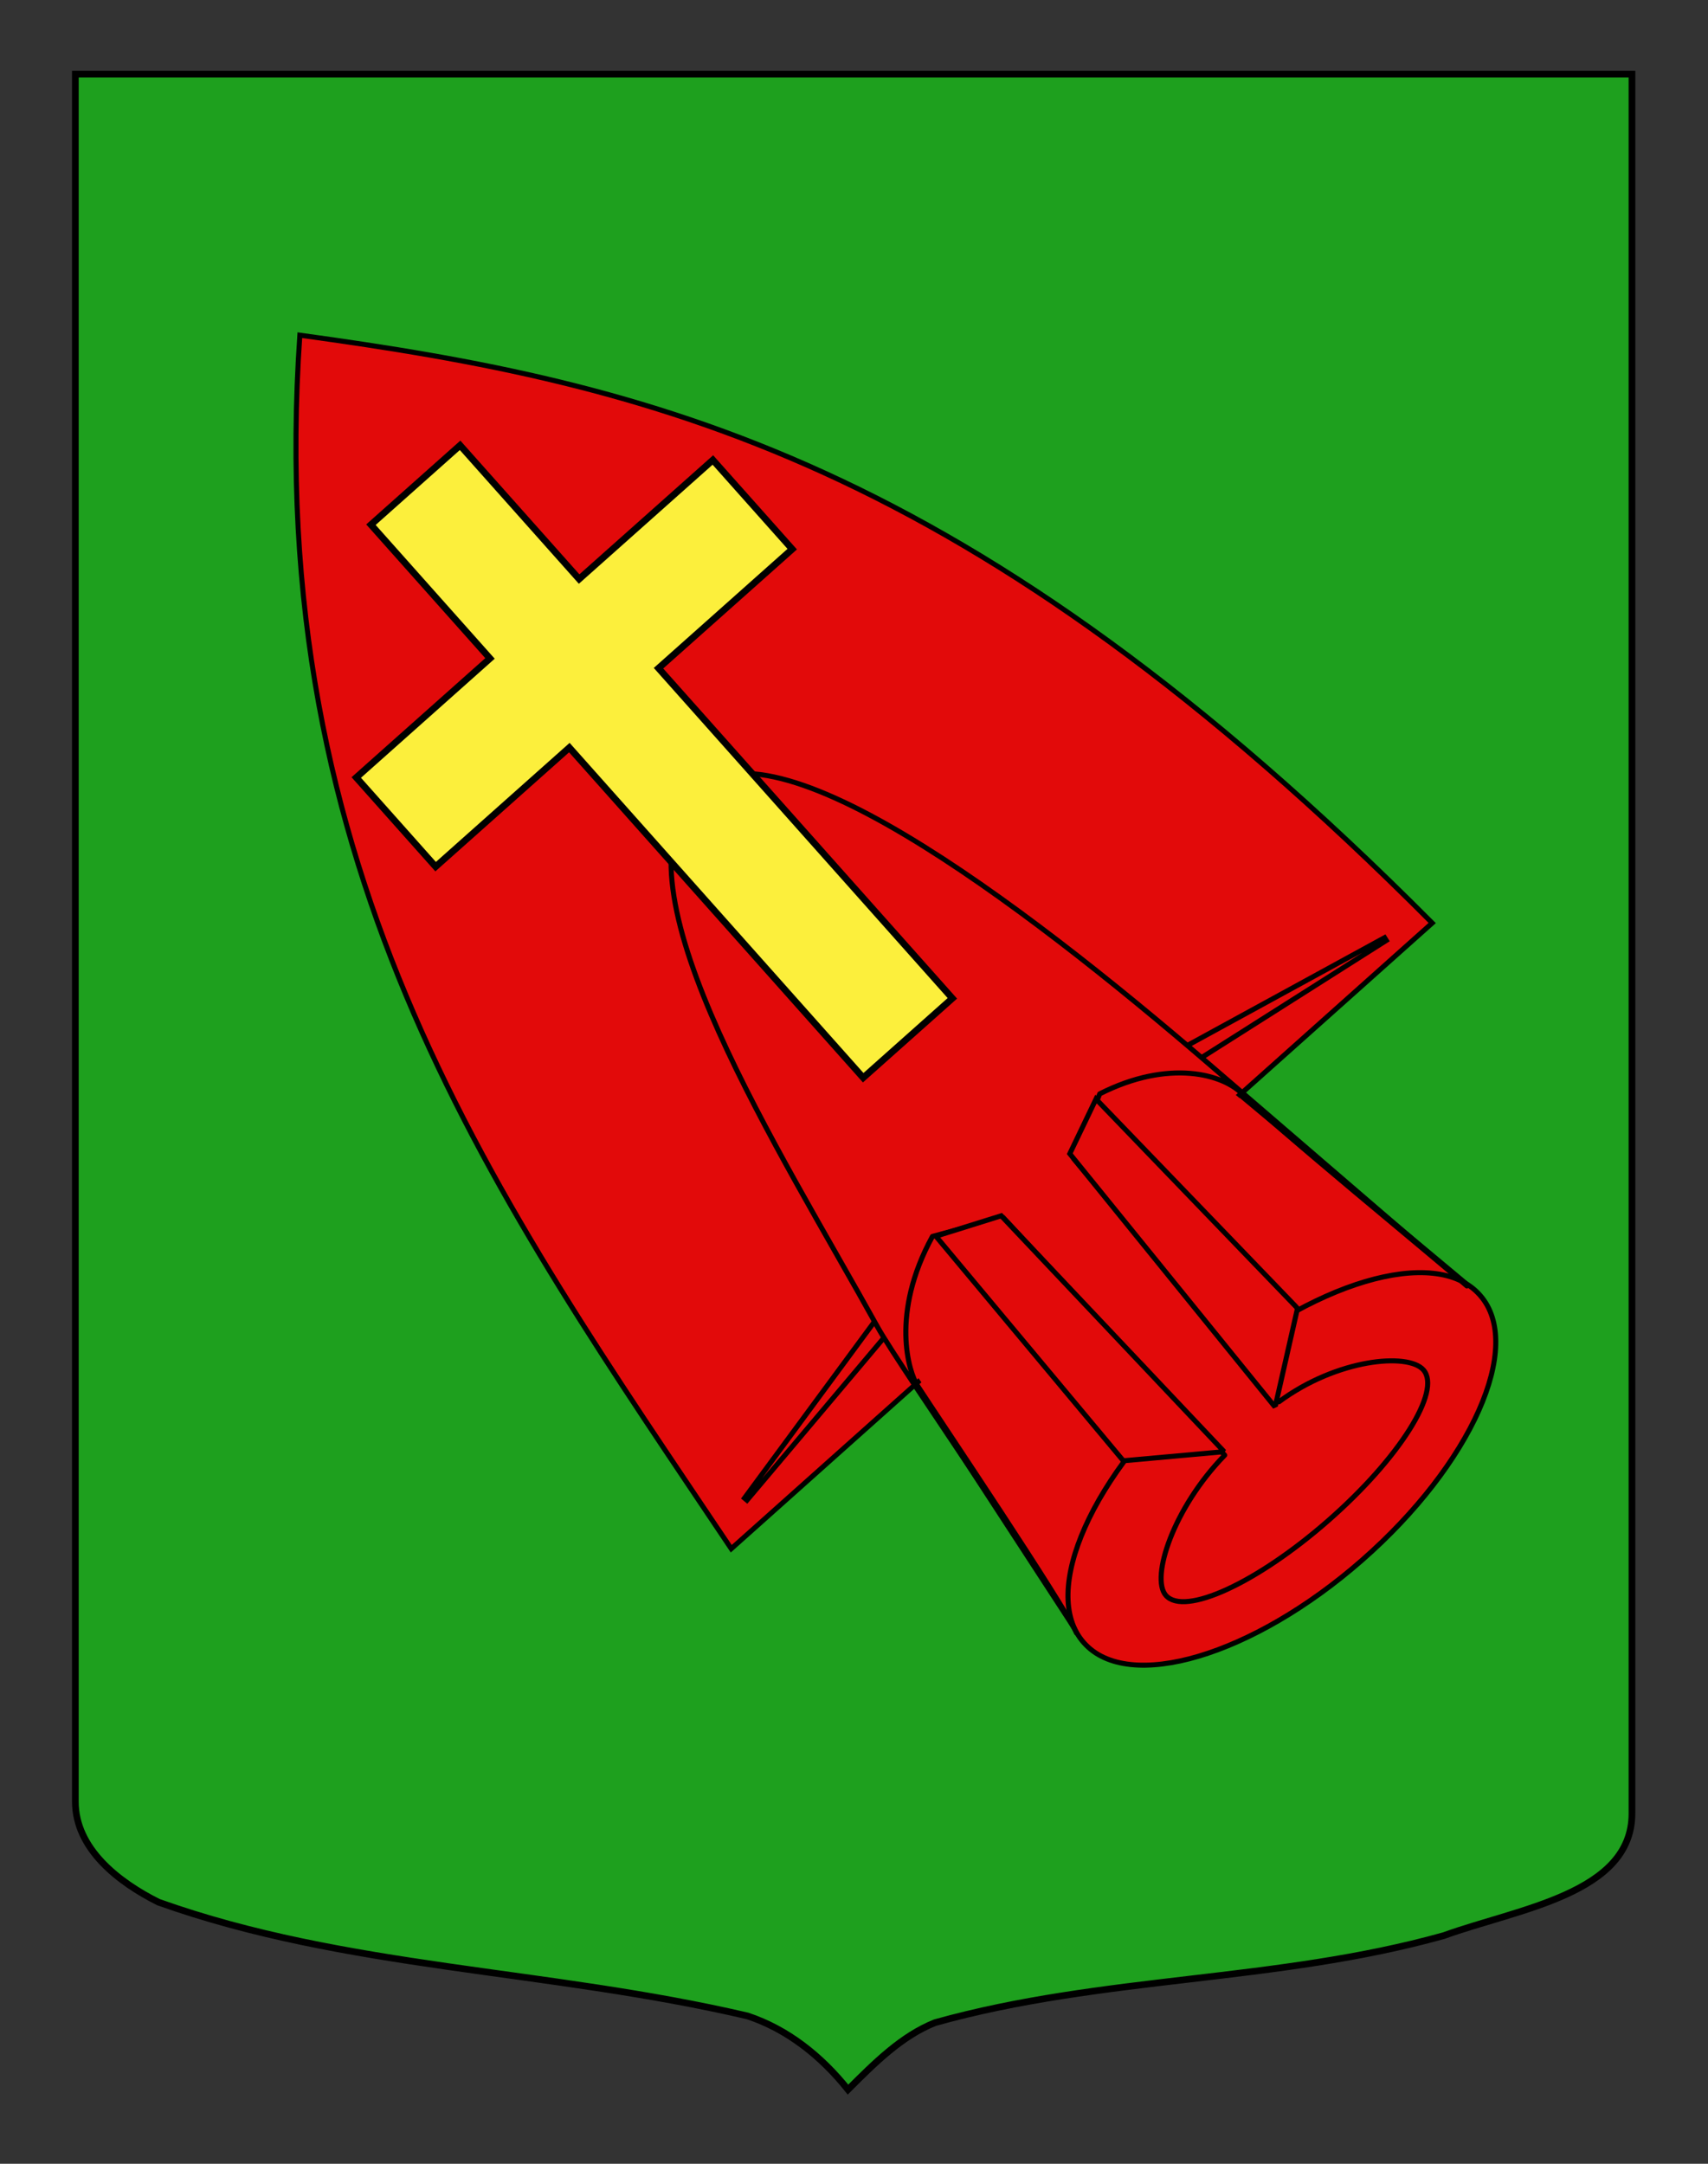
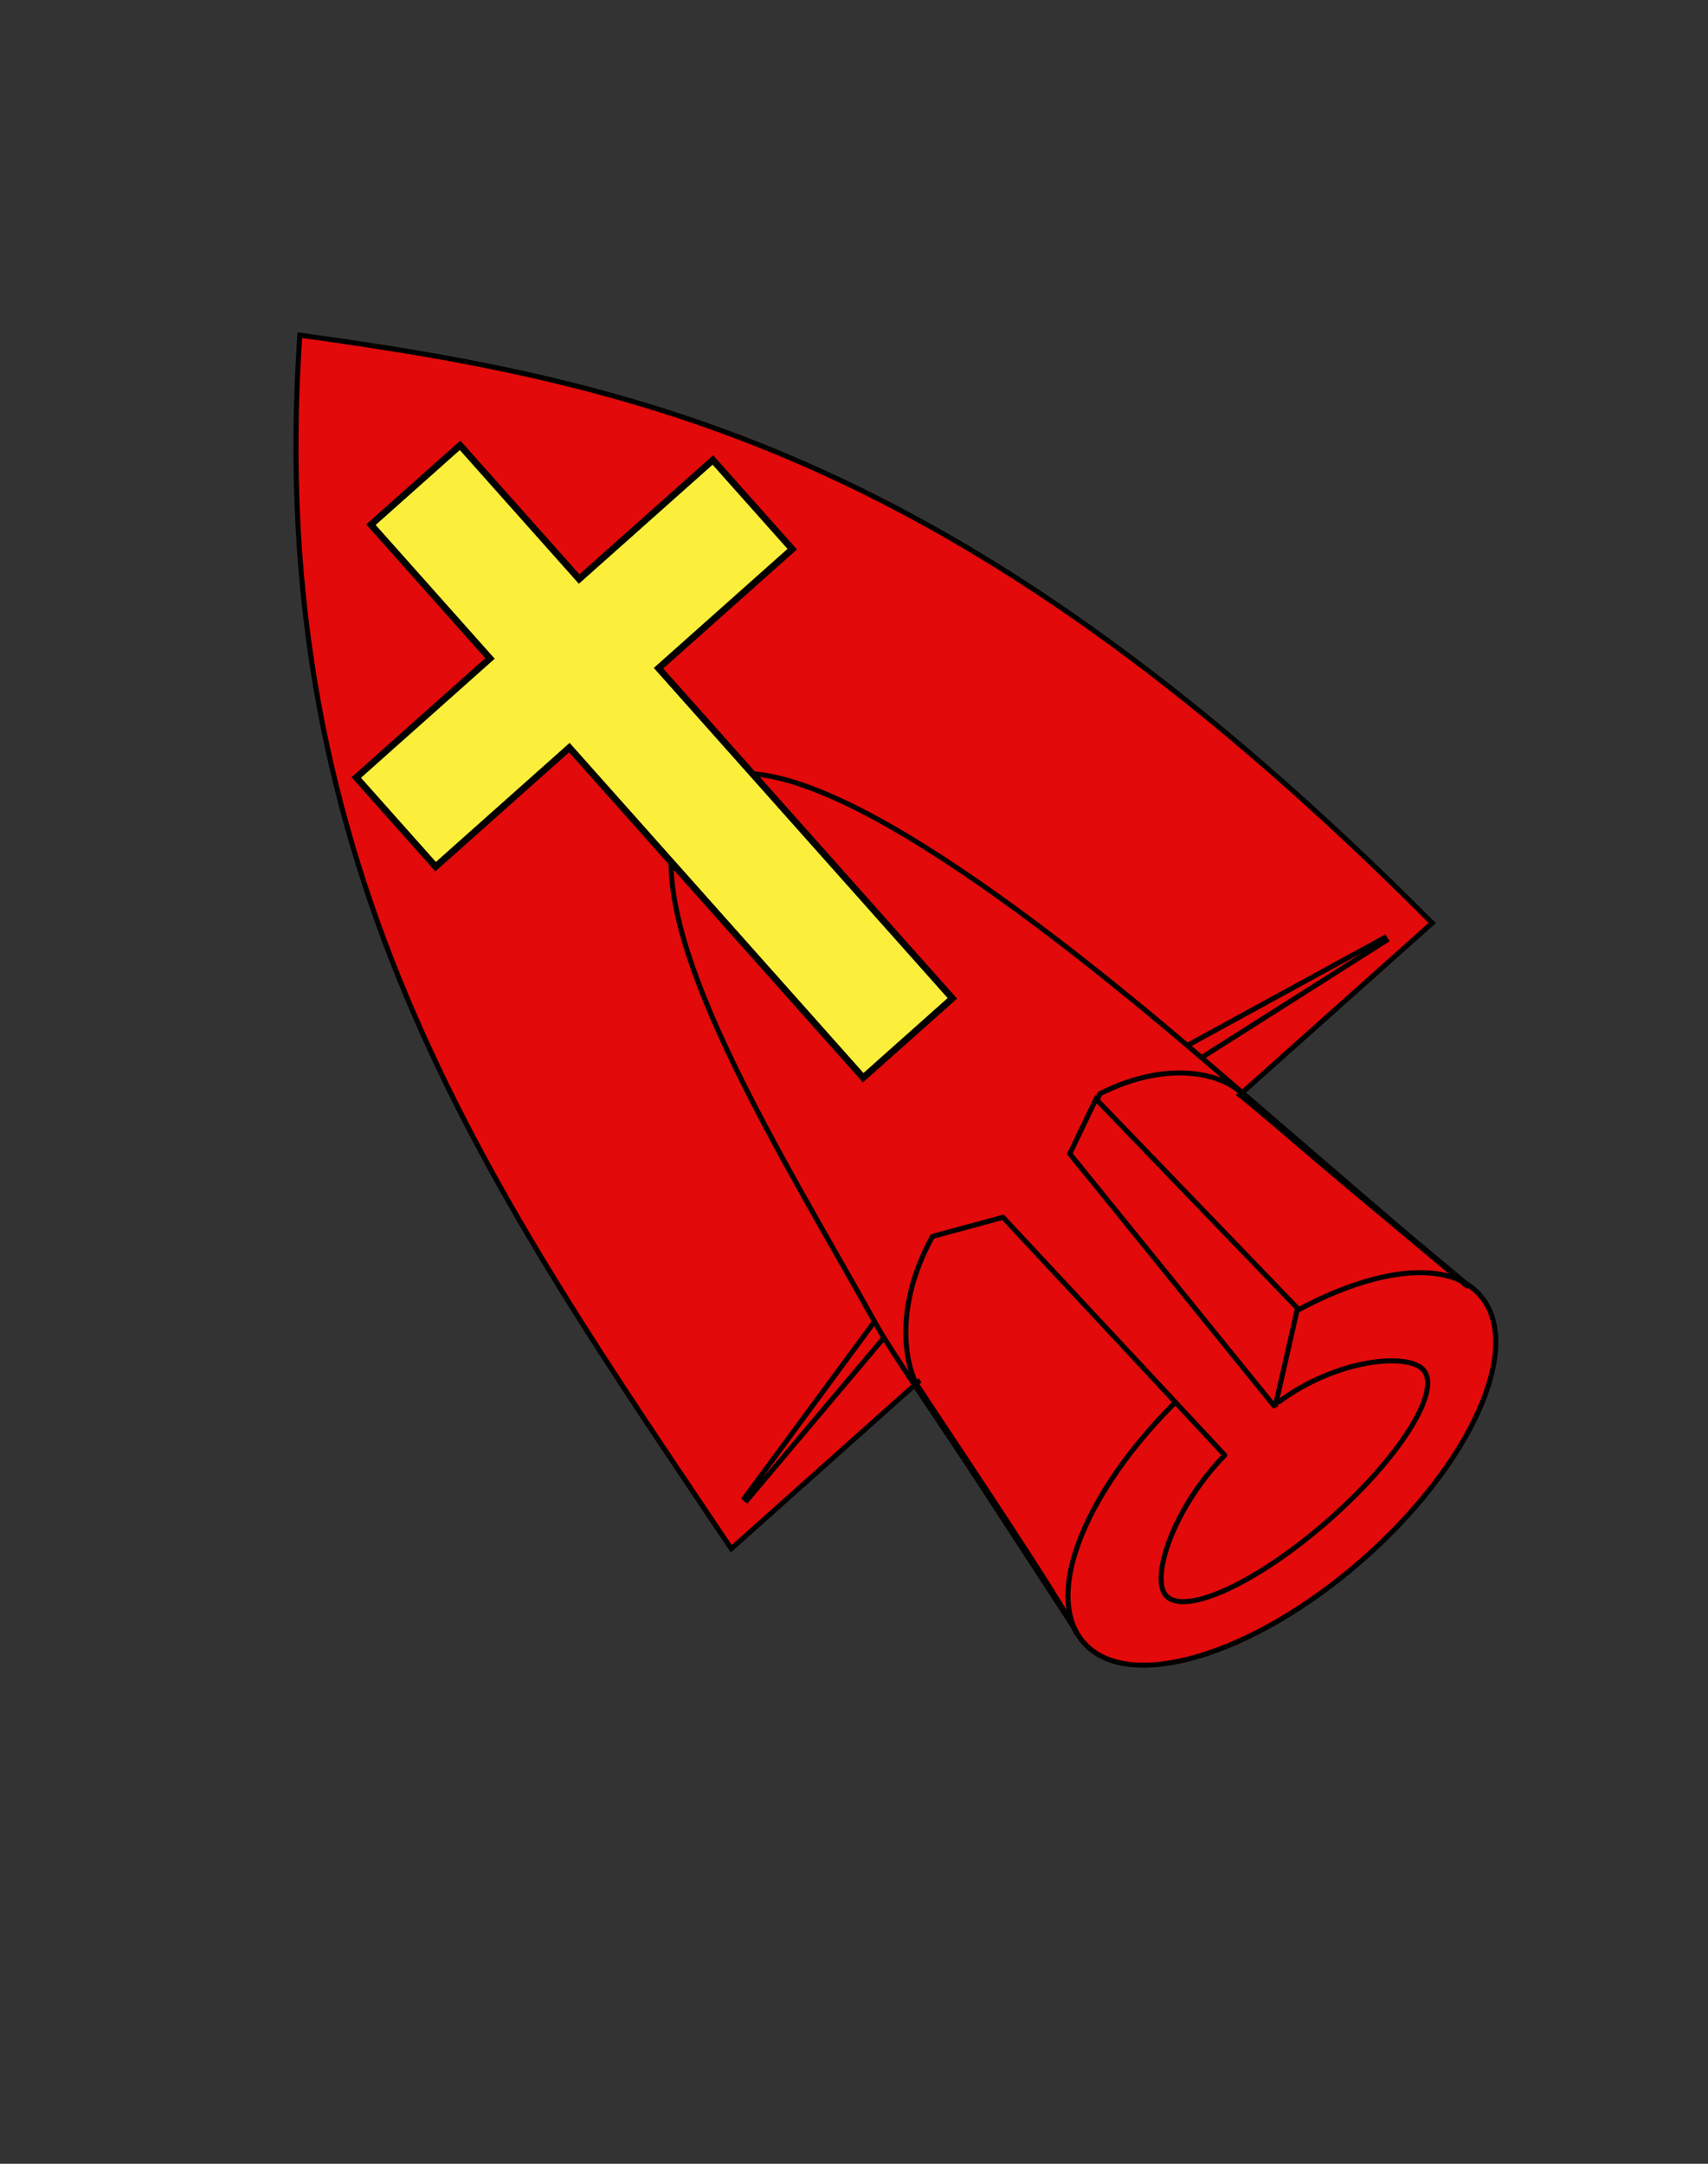
<svg xmlns="http://www.w3.org/2000/svg" version="1.1" id="Layer_1" x="0px" y="0px" width="255.118px" height="323.148px" viewBox="0 0 255.118 323.148" enable-background="new 0 0 255.118 323.148" xml:space="preserve">
  <rect x="0" y="0" width="255.118" height="323.148" fill="#333333" stroke="none" />
-   <path id="Fond_ecu" fill="#1EA01E" stroke="#000000" d="M11.256,11.075c78,0,154.505,0,232.505,0c0,135.583,0,149.083,0,259.75  c0,12.041-17.099,14.25-28.099,18.25c-25,7-51,6-76,12.999c-5,2-9,6-13,10c-4-5-9-9-15-11c-30-6.999-60-6.999-88-16.999  c-6-3-12.406-8-12.406-15C11.256,245.534,11.256,147.45,11.256,11.075z" />
  <g id="Soc">
    <g id="g4674">
	</g>
    <g id="g4676">
      <g id="g21911">
        <path id="path39837" fill="#E20A0A" stroke="#000000" stroke-width="0.75" d="M220.161,192.687l-35.844-29.926l-48.537,42.51     l25.66,39.375l22.85-37.1L220.161,192.687z" />
        <path id="path32700" fill="#E20A0A" stroke="#000000" stroke-width="0.75" d="M213.925,137.849     C144.84,68.468,97.392,57.275,44.785,50.057c-5.518,80.759,29.422,128.994,64.44,181.239L213.925,137.849z" />
        <path id="path30920" fill="#E20A0A" stroke="#000000" stroke-width="0.75" stroke-linecap="round" stroke-linejoin="round" d="     M161.861,245.297c-6.615-7.508,1.278-25.207,17.626-39.535c16.343-14.329,34.952-19.855,41.563-12.344     c0.009,0.012,0.021,0.023,0.03,0.036c6.613,7.509-1.277,25.211-17.622,39.538c-16.348,14.328-34.956,19.854-41.566,12.34     C161.881,245.32,161.872,245.308,161.861,245.297z" />
        <path id="path32698" fill="#E20A0A" stroke="#000000" stroke-width="0.75" d="M111.575,224.052l20.627-24.473l-0.121-4.188     l-20.885,28.345L111.575,224.052z" />
        <path id="path21024" fill="#E20A0A" d="M188.364,167.291c-3.447-3.834-4.309-4.301-7.848-6.356l-45.97,40.321     c0.932,2.285,3.442,5.804,5.14,7.939L188.364,167.291z" />
        <path id="path31811" fill="#E20A0A" stroke="#000000" stroke-width="0.75" d="M207.065,140.455l-0.258-0.416l-30.608,16.726     l2.358,1.766L207.065,140.455z" />
        <path id="path28248" fill="#E20A0A" stroke="#000000" stroke-width="0.75" stroke-linecap="round" stroke-linejoin="round" d="     M198.363,227.122c10.623-9.3,16.999-19.39,14.248-22.534c-2.285-2.609-12.892-1.663-21.584,4.768l-30.634-36.281l3.869-9.713     c10.32-5.23,18.527-2.982,21.438,0.155c3.577,3.854,29.837,25.355,33.402,28.534l-38.335-32.989     c-28.333-24.386-67.225-53.852-77.725-40.007c-11.115,14.658,13.332,52.557,28.062,79.166     c3.315,5.986,27.873,41.205,29.685,45.656c-1.88-4.297-20.388-31.773-23.747-36.938c-1.283-1.975-4.092-10.733,2.232-22.284     l10.54-2.856l33.123,35.523c-7.668,7.855-11.107,18.303-8.798,20.941C176.894,241.41,187.741,236.422,198.363,227.122z" />
-         <path id="path31809" fill="#E20A0A" stroke="#000000" stroke-width="0.75" d="M182.501,216.832l0.151-0.24l-33.103-35.02     l-9.76,3.049l27.755,33.248l0.221,0.252l0.334,0.012L182.501,216.832z" />
        <path id="path43383" fill="#E20A0A" stroke="#000000" stroke-width="0.75" d="M190.534,209.801l-0.257,0.117l-30.488-37.614     l3.915-8.167l29.84,30.977l0.22,0.251l-0.03,0.333L190.534,209.801z" />
      </g>
    </g>
  </g>
  <path id="Croix" fill="#FCEF3C" stroke="#000000" d="M128.934,160.953L85.042,111.65l-19.974,17.782l-11.854-13.315l19.974-17.783  L55.405,78.361l13.316-11.854L86.503,86.48l19.976-17.783l11.854,13.316L98.359,99.795l43.893,49.302L128.934,160.953  L128.934,160.953z" />
</svg>